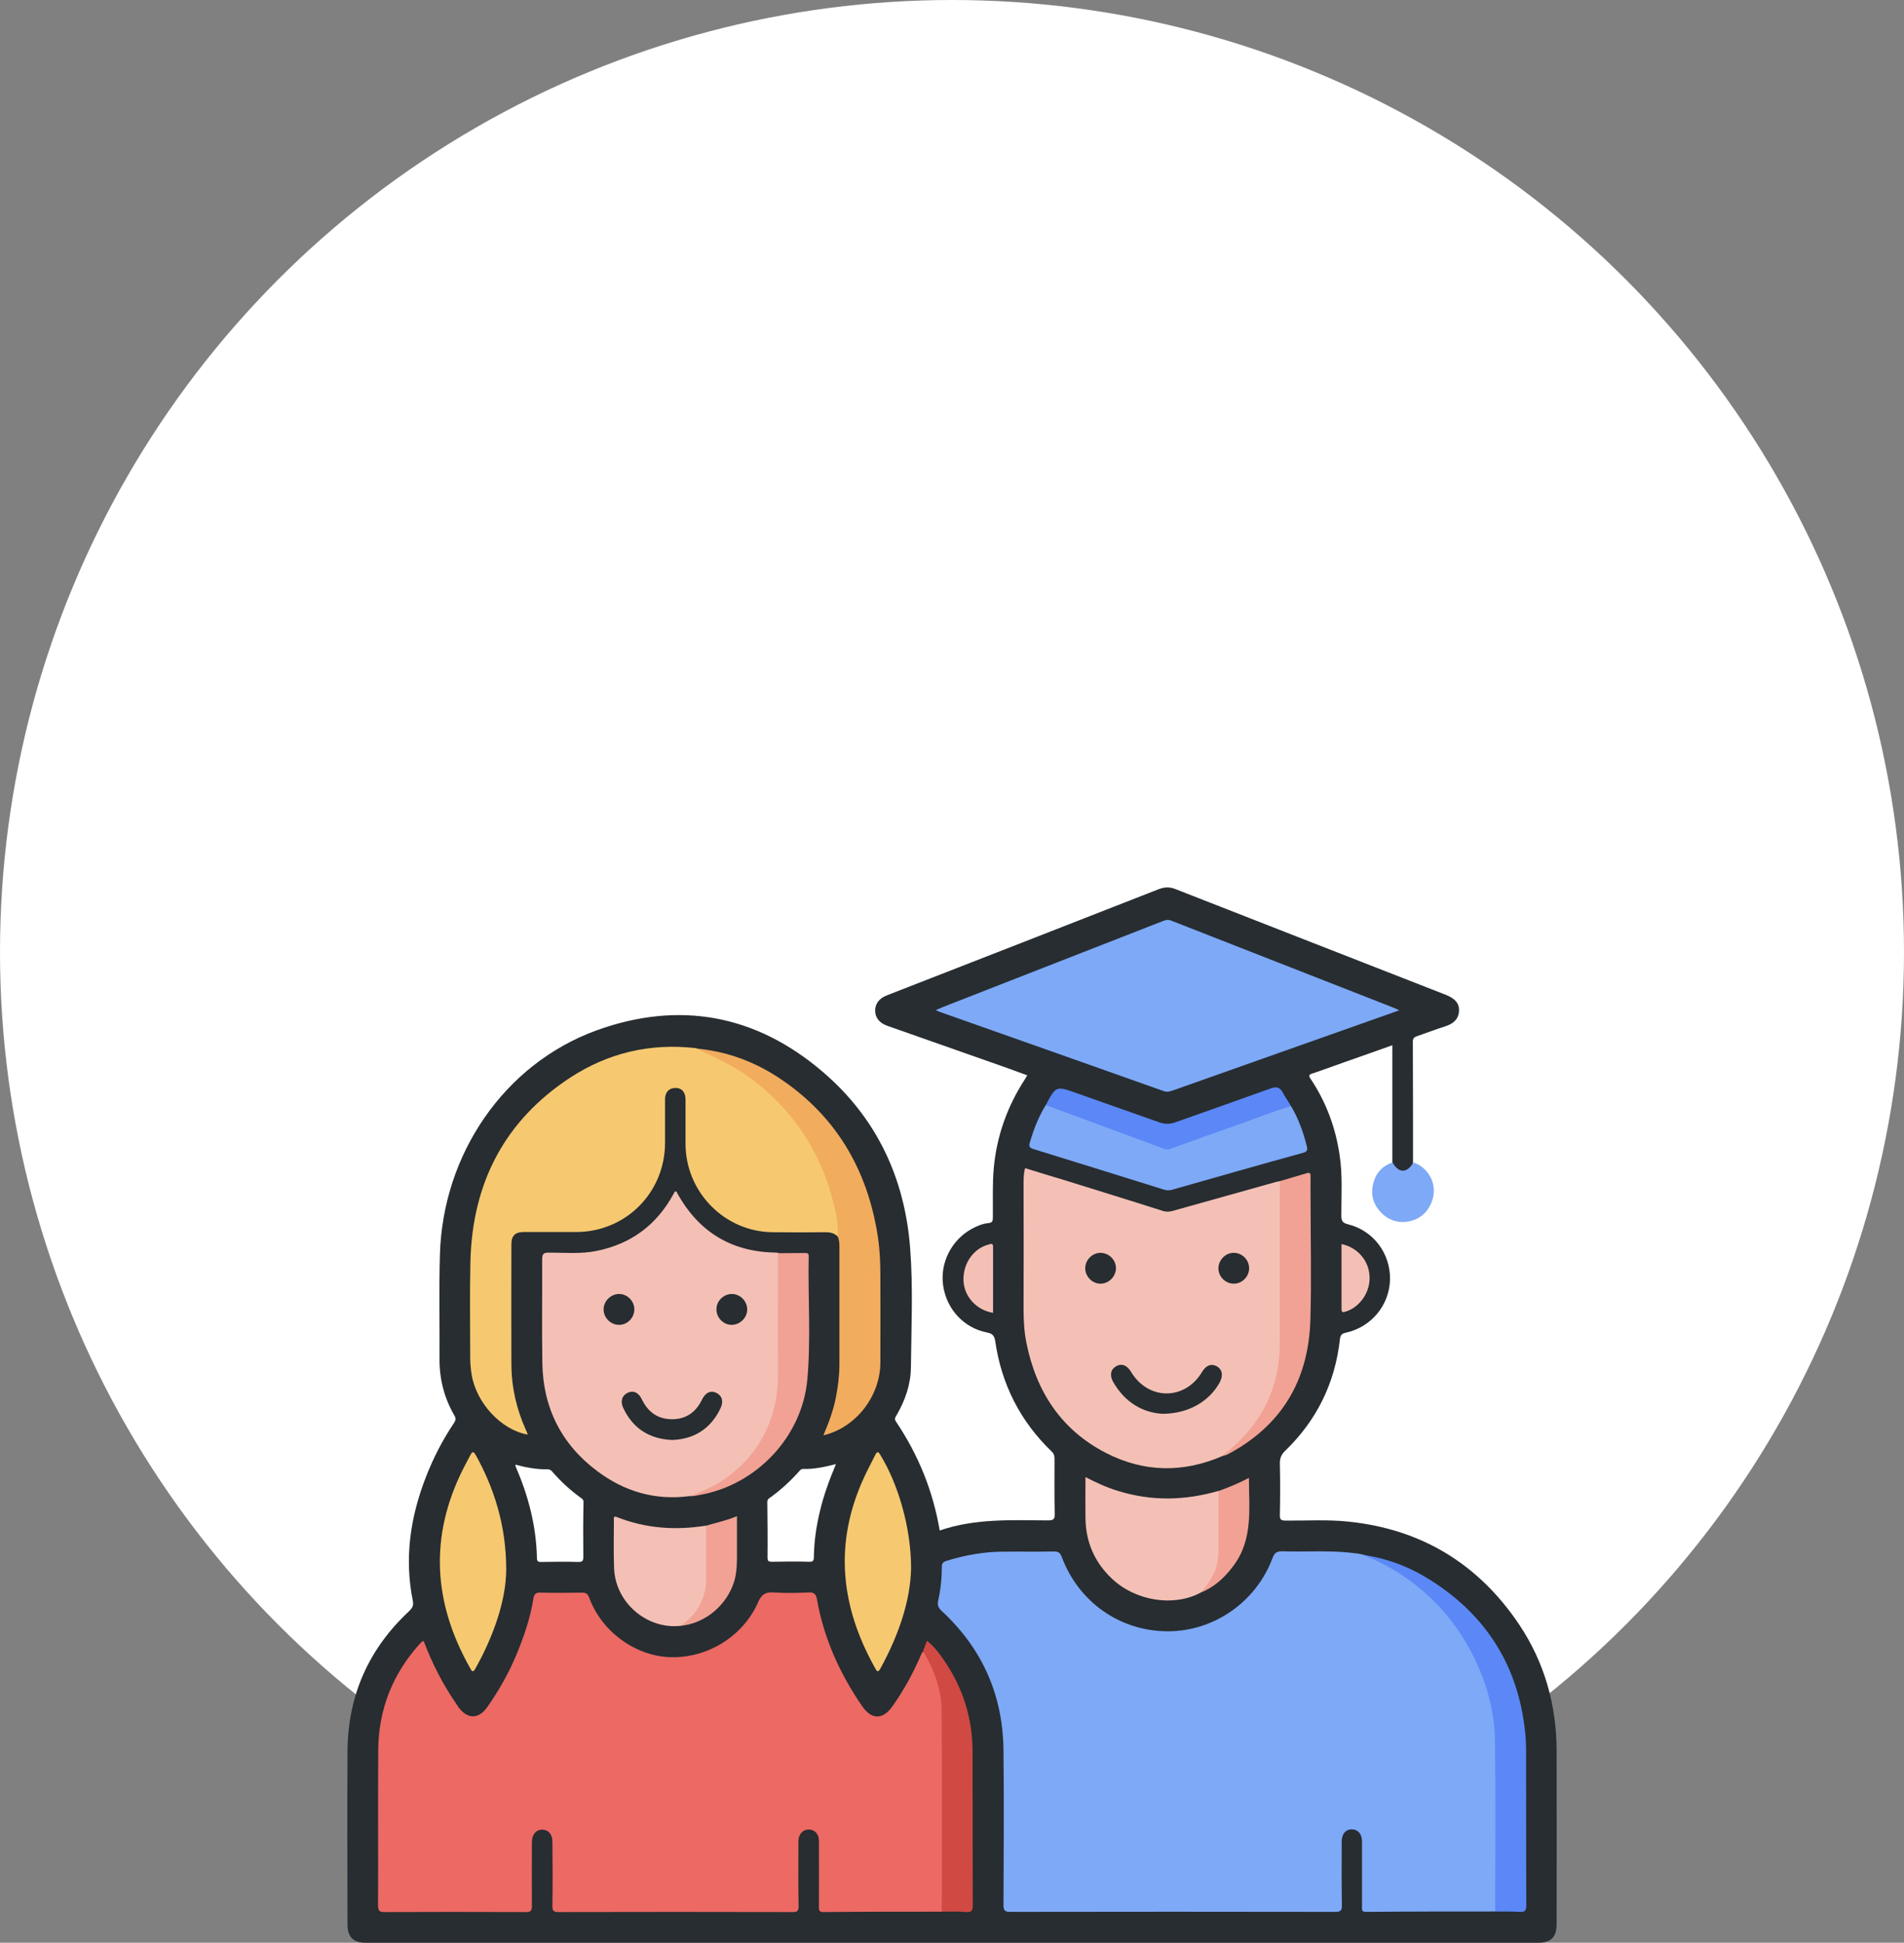
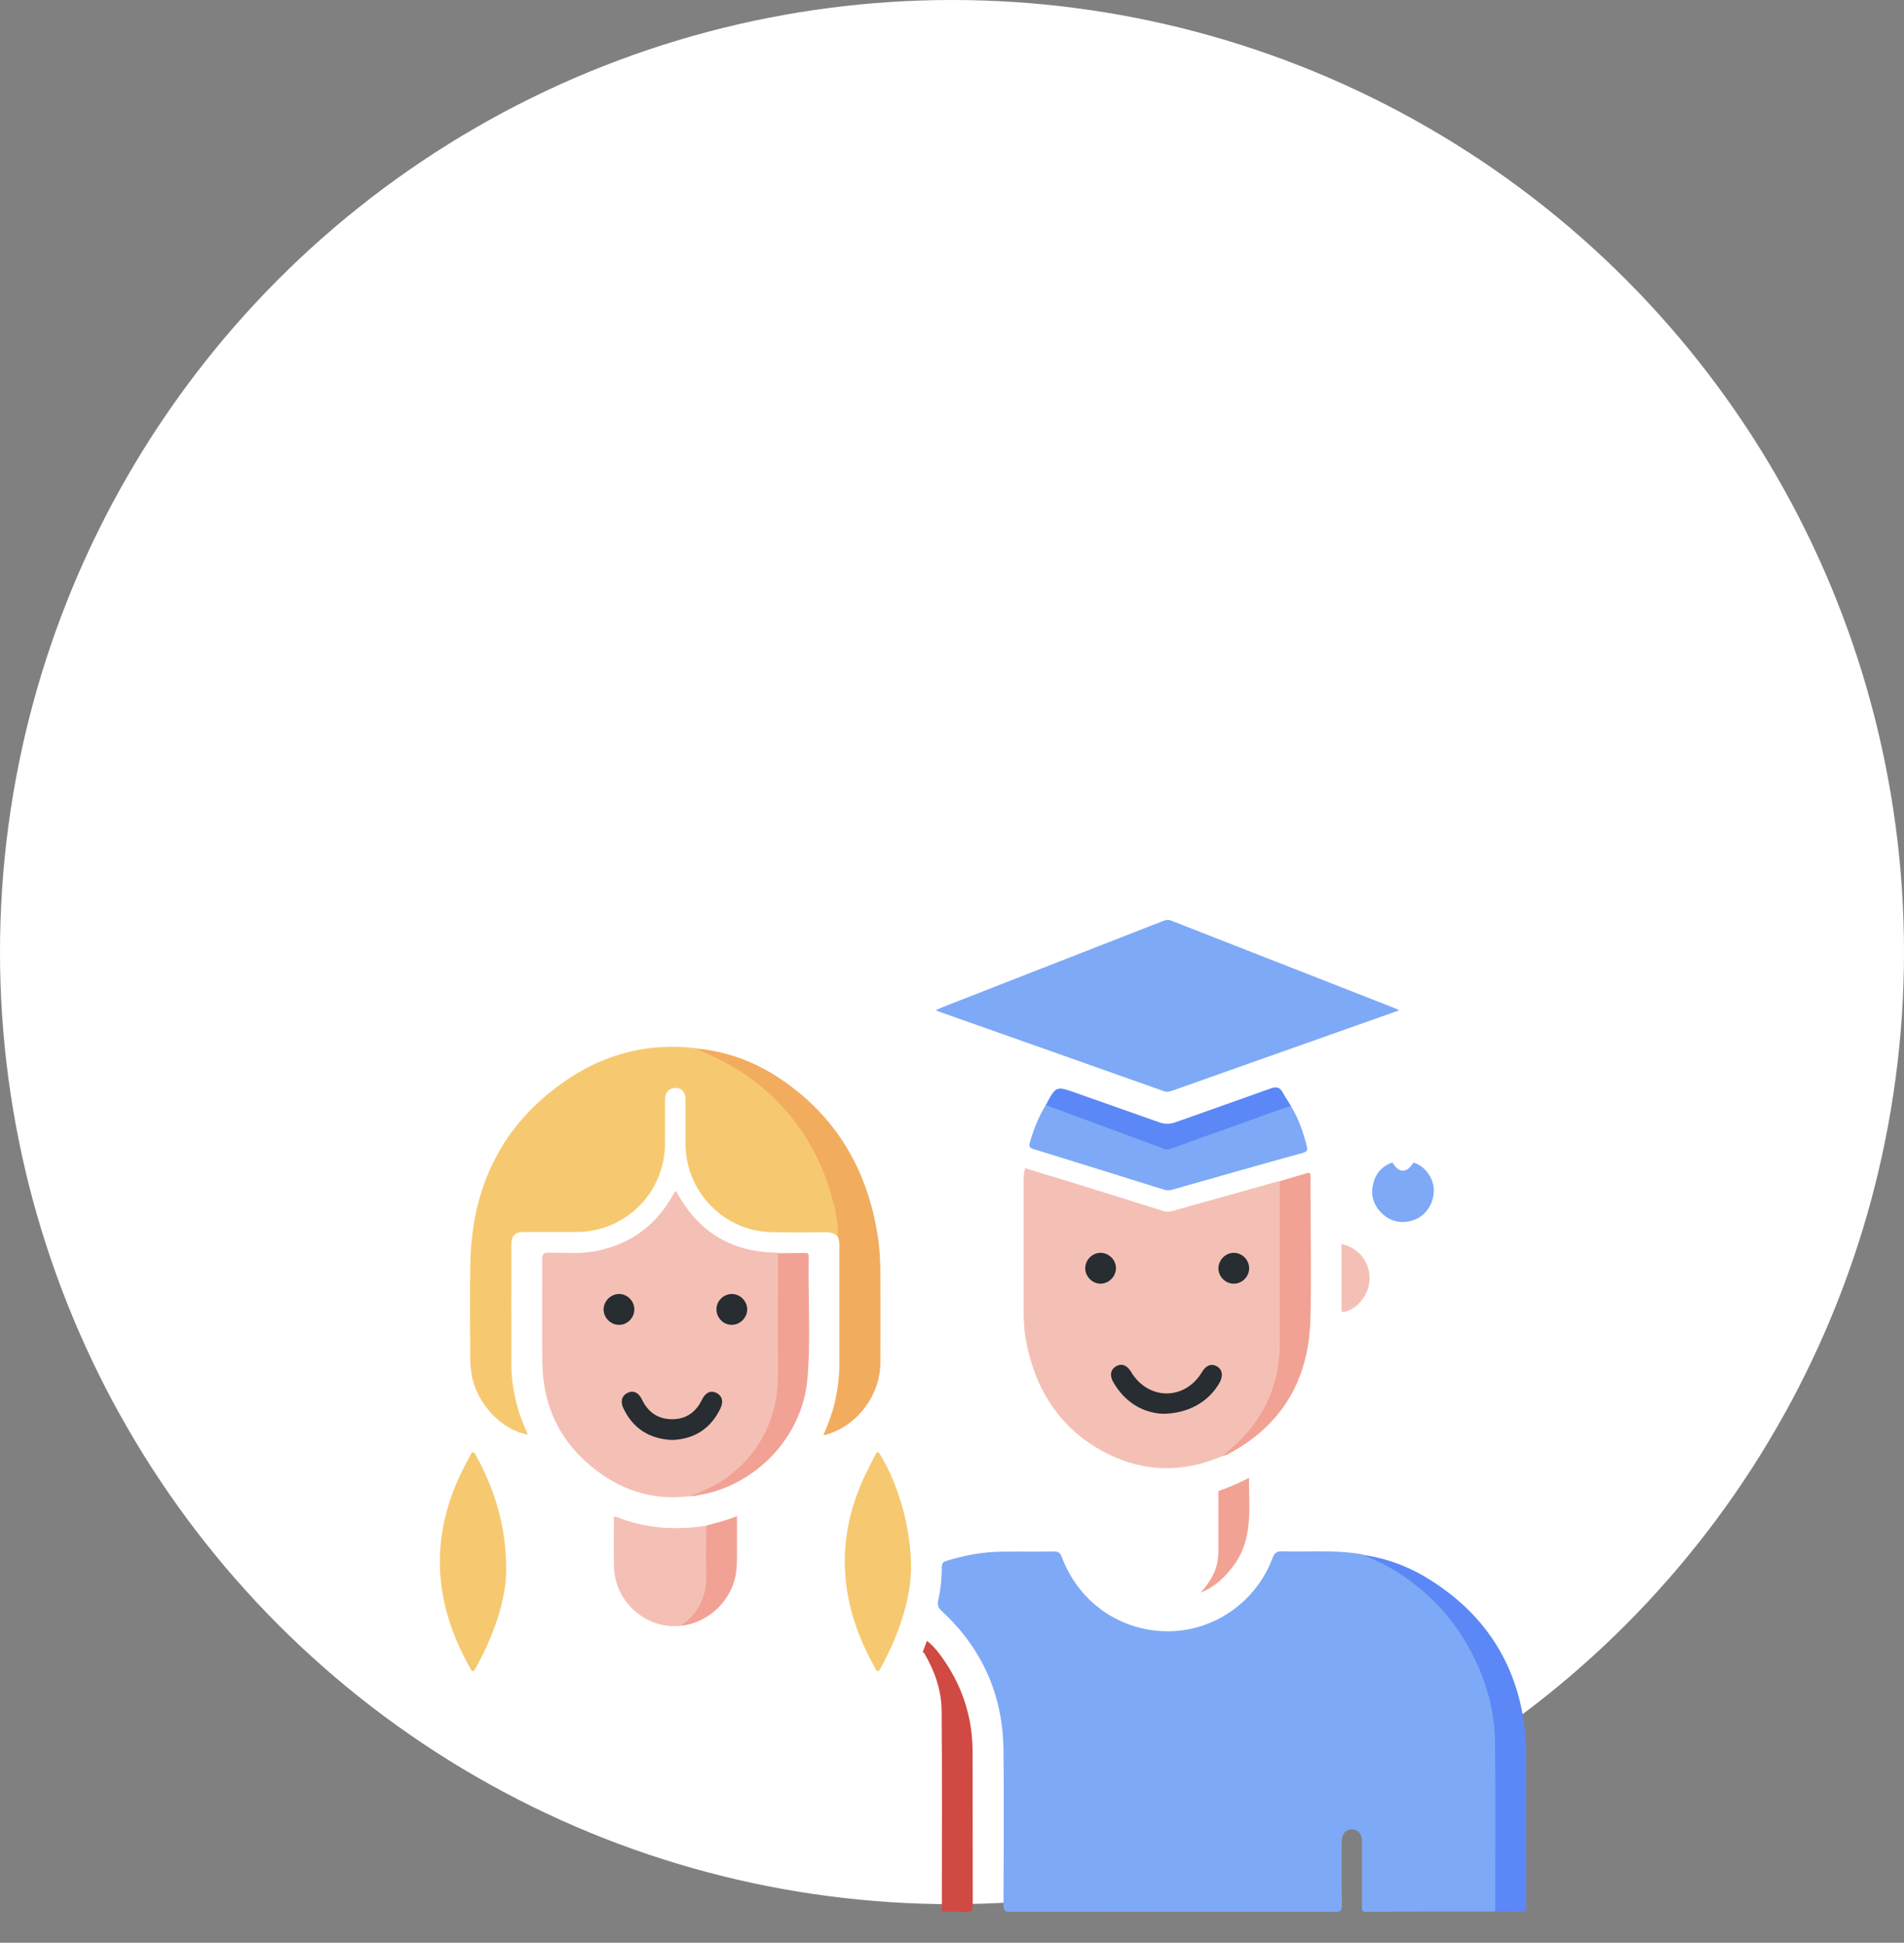
<svg xmlns="http://www.w3.org/2000/svg" width="148" height="151" viewBox="0 0 148 151" fill="none">
  <rect x="0" y="0" width="148" height="151" fill="#808080" stroke="none" />
  <circle cx="74" cy="74" r="74" fill="white" />
  <g clip-path="url(#clip0_1855_5)">
-     <path d="M120.998 136.058C120.983 132.496 120.052 129.206 118.084 126.263C114.899 121.523 110.452 118.837 104.773 118.263C103.166 118.097 101.558 118.203 99.951 118.188C99.59 118.188 99.47 118.127 99.485 117.735C99.515 116.407 99.515 115.064 99.485 113.735C99.485 113.343 99.59 113.071 99.876 112.785C102.355 110.4 103.782 107.487 104.157 104.061C104.202 103.714 104.353 103.638 104.638 103.578C106.606 103.14 108.003 101.435 108.048 99.442C108.078 97.42 106.756 95.639 104.773 95.156C104.338 95.05 104.263 94.869 104.263 94.462C104.263 92.892 104.368 91.322 104.127 89.768C103.812 87.625 103.076 85.647 101.874 83.851C101.709 83.595 101.739 83.519 102.039 83.429C102.865 83.157 103.692 82.84 104.518 82.553C105.75 82.116 106.982 81.693 108.229 81.24C108.229 84.304 108.229 87.323 108.229 90.326C108.274 90.809 108.574 91.081 109.055 91.066C109.521 91.051 109.806 90.779 109.836 90.326C109.836 87.202 109.836 84.093 109.821 80.969C109.821 80.727 109.911 80.621 110.122 80.546C110.873 80.29 111.609 80.003 112.375 79.761C112.961 79.565 113.367 79.233 113.412 78.584C113.442 78.01 113.126 77.618 112.405 77.331C105.389 74.584 98.374 71.853 91.373 69.106C90.922 68.924 90.531 68.94 90.081 69.106C83.035 71.868 75.989 74.615 68.943 77.361C68.327 77.603 68.012 78.025 68.027 78.584C68.042 79.112 68.372 79.52 68.973 79.731C71.542 80.637 74.126 81.542 76.695 82.448C77.747 82.81 78.783 83.187 79.85 83.58C79.76 83.731 79.7 83.836 79.64 83.927C78.303 85.995 77.491 88.258 77.251 90.734C77.131 92.032 77.191 93.33 77.176 94.628C77.176 94.915 77.131 95.035 76.815 95.066C76.365 95.111 75.944 95.292 75.553 95.503C73.961 96.363 73.044 98.175 73.315 99.941C73.585 101.752 74.907 103.201 76.695 103.563C77.101 103.638 77.281 103.774 77.356 104.212C77.837 107.593 79.309 110.475 81.758 112.83C81.938 113.011 81.968 113.177 81.968 113.403C81.968 114.822 81.953 116.241 81.983 117.66C81.998 118.082 81.878 118.173 81.472 118.173C78.648 118.158 75.794 118.007 73.044 118.958C72.519 115.848 71.362 113.041 69.634 110.475C69.499 110.264 69.604 110.143 69.694 109.992C70.355 108.845 70.791 107.623 70.806 106.295C70.836 103.201 70.986 100.091 70.746 96.997C70.325 91.549 68.132 86.885 63.97 83.323C58.757 78.856 52.793 77.754 46.348 80.093C39.167 82.719 34.405 89.738 34.194 97.541C34.119 100.227 34.179 102.914 34.164 105.585C34.149 107.17 34.525 108.649 35.321 110.023C35.456 110.249 35.426 110.385 35.291 110.596C34.42 111.894 33.699 113.283 33.128 114.747C31.896 117.886 31.415 121.101 32.091 124.436C32.166 124.814 32.031 124.995 31.791 125.236C28.651 128.164 27.044 131.787 27.013 136.088C26.983 140.586 26.998 145.083 27.013 149.596C27.013 150.547 27.464 151 28.426 151C58.803 151 89.194 151 119.571 151C120.563 151 120.998 150.547 120.998 149.566C120.998 145.068 121.013 140.571 120.998 136.058ZM45.342 121.01C45.342 121.312 45.282 121.403 44.966 121.403C44.005 121.372 43.043 121.388 42.082 121.403C41.886 121.403 41.751 121.403 41.736 121.131C41.691 118.641 41.075 116.271 40.084 113.992C40.069 113.962 40.069 113.932 40.069 113.841C40.91 114.067 41.721 114.218 42.562 114.203C42.758 114.203 42.863 114.294 42.968 114.43C43.614 115.169 44.335 115.833 45.131 116.407C45.267 116.497 45.372 116.573 45.357 116.799C45.327 118.173 45.327 119.592 45.342 121.01ZM63.715 117.539C63.445 118.671 63.279 119.833 63.264 120.995C63.264 121.282 63.219 121.403 62.889 121.388C61.927 121.357 60.966 121.372 60.004 121.388C59.749 121.388 59.659 121.342 59.659 121.056C59.674 119.622 59.659 118.188 59.644 116.754C59.644 116.558 59.734 116.482 59.854 116.407C60.68 115.818 61.431 115.124 62.108 114.369C62.198 114.264 62.273 114.173 62.423 114.173C63.264 114.203 64.091 114.022 64.977 113.796C64.451 115.064 64.001 116.286 63.715 117.539Z" fill="#272D31" />
    <path d="M108.242 90.356C108.723 91.202 109.369 91.202 109.865 90.356C110.691 90.598 111.367 91.443 111.442 92.334C111.533 93.284 111.007 94.281 110.18 94.703C109.279 95.156 108.257 95.05 107.536 94.416C106.845 93.813 106.53 93.043 106.71 92.153C106.875 91.277 107.371 90.643 108.242 90.356Z" fill="#7EA9F7" />
    <path d="M116.221 148.57C112.87 148.57 109.52 148.57 106.17 148.6C105.81 148.6 105.87 148.389 105.87 148.178C105.87 146.487 105.87 144.812 105.87 143.121C105.87 142.548 105.554 142.186 105.073 142.186C104.593 142.186 104.292 142.548 104.292 143.136C104.292 143.227 104.292 143.302 104.292 143.393C104.292 144.963 104.277 146.532 104.307 148.087C104.322 148.525 104.172 148.6 103.781 148.6C95.368 148.585 86.956 148.585 78.558 148.6C78.137 148.6 78.002 148.525 78.002 148.072C78.017 144.057 78.047 140.042 78.002 136.028C77.957 131.741 76.349 128.134 73.209 125.221C72.939 124.98 72.849 124.768 72.924 124.406C73.119 123.546 73.209 122.67 73.209 121.78C73.209 121.478 73.344 121.388 73.585 121.312C75.027 120.874 76.484 120.603 77.987 120.603C79.294 120.588 80.601 120.618 81.923 120.588C82.253 120.588 82.403 120.678 82.524 120.995C83.846 124.542 87.076 126.791 90.786 126.791C94.377 126.791 97.652 124.497 98.914 121.101C99.064 120.708 99.229 120.573 99.65 120.573C101.408 120.633 103.166 120.497 104.923 120.678C105.314 120.723 105.719 120.754 106.095 120.874C107.808 121.342 109.25 122.323 110.587 123.455C113.381 125.795 115.154 128.783 115.995 132.33C116.251 133.432 116.386 134.564 116.401 135.696C116.416 139.725 116.401 143.755 116.401 147.8C116.356 148.072 116.416 148.344 116.221 148.57Z" fill="#7EA9F7" />
-     <path d="M73.209 148.585C70.145 148.585 67.065 148.585 64 148.615C63.64 148.615 63.655 148.434 63.655 148.178C63.655 146.472 63.67 144.782 63.655 143.076C63.655 142.533 63.309 142.186 62.843 142.201C62.393 142.216 62.092 142.548 62.062 143.061C62.062 143.182 62.062 143.287 62.062 143.408C62.062 144.993 62.047 146.578 62.077 148.162C62.077 148.51 61.987 148.615 61.642 148.615C55.572 148.6 49.488 148.6 43.418 148.615C43.058 148.615 42.938 148.54 42.938 148.147C42.968 146.487 42.953 144.812 42.938 143.152C42.938 142.608 42.682 142.276 42.247 142.216C41.736 142.155 41.36 142.533 41.345 143.152C41.345 144.812 41.33 146.487 41.345 148.147C41.345 148.525 41.24 148.615 40.879 148.615C37.214 148.6 33.548 148.6 29.883 148.615C29.492 148.615 29.387 148.51 29.387 148.117C29.402 144.072 29.372 140.012 29.402 135.967C29.432 132.888 30.498 130.172 32.542 127.862C32.632 127.757 32.722 127.666 32.827 127.576C32.842 127.561 32.887 127.561 32.932 127.545C33.593 129.296 34.434 130.941 35.501 132.481C35.546 132.541 35.576 132.586 35.606 132.647C36.312 133.643 37.199 133.658 37.89 132.662C38.791 131.379 39.557 130.021 40.158 128.572C40.744 127.168 41.225 125.734 41.465 124.24C41.525 123.863 41.691 123.772 42.036 123.787C43.103 123.817 44.154 123.802 45.221 123.787C45.537 123.787 45.687 123.863 45.792 124.165C46.754 126.791 49.322 128.662 51.967 128.798C55.016 128.949 57.795 127.123 58.922 124.542C59.193 123.908 59.523 123.727 60.154 123.772C61.041 123.833 61.942 123.817 62.843 123.772C63.264 123.757 63.429 123.878 63.504 124.316C64.045 127.349 65.277 130.081 67.02 132.617C67.741 133.673 68.627 133.673 69.363 132.632C70.25 131.379 70.986 130.036 71.587 128.632C71.617 128.557 71.662 128.481 71.692 128.406C71.962 128.391 72.052 128.617 72.143 128.798C72.894 130.202 73.314 131.696 73.314 133.296C73.329 138.126 73.314 142.955 73.314 147.77C73.359 148.042 73.42 148.344 73.209 148.585Z" fill="#EC6964" />
    <path d="M95.007 113.177C91.957 114.49 88.922 114.445 85.978 112.936C82.478 111.139 80.525 108.136 79.773 104.317C79.608 103.472 79.563 102.597 79.563 101.737C79.578 98.552 79.563 95.367 79.563 92.183C79.563 91.73 79.548 91.277 79.683 90.794C80.69 91.111 81.696 91.413 82.703 91.715C85.257 92.515 87.826 93.3 90.38 94.115C90.65 94.205 90.891 94.19 91.161 94.115C93.85 93.36 96.554 92.605 99.243 91.851C99.319 91.836 99.409 91.82 99.484 91.805C99.664 91.971 99.634 92.198 99.634 92.409C99.634 96.59 99.709 100.771 99.619 104.951C99.544 107.94 98.282 110.445 96.088 112.468C95.758 112.739 95.367 112.936 95.007 113.177Z" fill="#F4C0B5" />
    <path d="M65.126 96.122C64.87 95.85 64.555 95.775 64.179 95.775C62.812 95.79 61.46 95.79 60.093 95.775C56.352 95.76 53.302 92.681 53.287 88.923C53.287 87.776 53.287 86.629 53.287 85.466C53.287 84.878 52.987 84.546 52.476 84.561C51.995 84.576 51.695 84.893 51.695 85.451C51.695 86.583 51.695 87.715 51.695 88.847C51.68 92.696 48.645 95.745 44.799 95.76C43.432 95.76 42.08 95.76 40.713 95.76C40.037 95.76 39.751 96.046 39.751 96.726C39.751 99.865 39.736 102.989 39.751 106.129C39.766 107.864 40.157 109.525 40.863 111.109C40.923 111.23 40.968 111.351 41.013 111.472C41.013 111.487 40.998 111.502 40.998 111.502C38.94 111.124 37.017 109.042 36.657 106.823C36.596 106.415 36.551 105.993 36.551 105.585C36.551 103.065 36.506 100.544 36.566 98.039C36.717 91.956 39.211 87.112 44.318 83.761C47.278 81.829 50.553 81.059 54.083 81.467C55.39 81.784 56.547 82.433 57.659 83.142C59.807 84.531 61.565 86.327 62.887 88.545C64.149 90.658 64.975 92.922 65.246 95.382C65.276 95.639 65.336 95.911 65.126 96.122Z" fill="#F6C970" />
    <path d="M53.59 116.286C50.946 116.633 48.557 115.939 46.439 114.354C43.645 112.271 42.202 109.419 42.157 105.917C42.112 103.231 42.157 100.559 42.142 97.873C42.142 97.435 42.278 97.36 42.668 97.36C43.915 97.36 45.162 97.48 46.394 97.224C49.053 96.68 51.036 95.216 52.343 92.817C52.388 92.741 52.418 92.681 52.463 92.605C52.583 92.575 52.614 92.666 52.644 92.741C54.326 95.775 56.88 97.314 60.335 97.36C60.38 97.36 60.441 97.375 60.486 97.375C60.651 97.556 60.636 97.782 60.636 97.993C60.636 101.163 60.756 104.333 60.606 107.487C60.441 111.366 58.472 114.158 55.002 115.864C54.536 116.105 54.056 116.181 53.59 116.286Z" fill="#F4C0B5" />
    <path d="M108.771 78.524C105.196 79.791 101.695 81.029 98.195 82.267C95.851 83.097 93.507 83.927 91.164 84.757C90.939 84.832 90.713 84.908 90.443 84.802C84.644 82.735 78.83 80.697 73.031 78.644C72.956 78.614 72.881 78.584 72.731 78.509C73.136 78.343 73.482 78.192 73.842 78.056C79.371 75.897 84.884 73.739 90.413 71.581C90.623 71.505 90.788 71.46 91.029 71.551C96.798 73.815 102.566 76.064 108.335 78.328C108.441 78.373 108.561 78.433 108.771 78.524Z" fill="#7EA9F7" />
    <path d="M65.128 96.122C65.173 95.065 64.948 94.054 64.662 93.043C64.121 91.02 63.235 89.164 62.003 87.474C60.982 86.07 59.765 84.863 58.383 83.836C57.06 82.855 55.588 82.161 54.086 81.497C56.4 81.693 58.518 82.463 60.456 83.716C64.933 86.644 67.427 90.855 68.238 96.122C68.388 97.118 68.433 98.114 68.433 99.11C68.433 101.374 68.448 103.638 68.433 105.917C68.418 108.543 66.51 110.973 64.001 111.562C64.422 110.581 64.782 109.615 64.978 108.589C65.143 107.743 65.248 106.883 65.248 106.008C65.248 102.944 65.248 99.88 65.248 96.801C65.248 96.56 65.203 96.333 65.128 96.122Z" fill="#F2AC5E" />
-     <path d="M93.328 123.787C91.254 124.904 88.295 124.452 86.447 122.716C85.08 121.433 84.389 119.848 84.374 117.962C84.359 116.935 84.374 115.909 84.374 114.807C85.23 115.245 86.041 115.622 86.898 115.879C89.512 116.694 92.111 116.633 94.725 115.879C94.905 116.045 94.875 116.271 94.875 116.482C94.875 117.856 94.92 119.244 94.86 120.618C94.815 121.901 94.424 123.033 93.328 123.787Z" fill="#F4C0B5" />
    <path d="M100.358 85.98C100.929 86.945 101.305 87.987 101.575 89.074C101.65 89.345 101.635 89.511 101.289 89.602C97.894 90.538 94.514 91.504 91.119 92.469C90.909 92.53 90.698 92.53 90.488 92.469C87.108 91.413 83.727 90.356 80.347 89.315C80.002 89.21 79.957 89.089 80.062 88.757C80.362 87.745 80.738 86.779 81.294 85.889C81.579 85.798 81.804 85.949 82.06 86.04C84.794 87.051 87.543 88.047 90.263 89.074C90.608 89.21 90.939 89.164 91.269 89.043C93.898 88.108 96.512 87.172 99.126 86.221C99.532 86.085 99.907 85.783 100.358 85.98Z" fill="#7EA9F7" />
    <path d="M116.223 148.57C116.223 144.148 116.268 139.711 116.208 135.288C116.163 132.934 115.532 130.685 114.45 128.572C113.654 127.032 112.677 125.659 111.46 124.452C109.943 122.957 108.215 121.78 106.247 120.98C106.187 120.95 106.142 120.92 106.082 120.875C107.975 121.161 109.718 121.856 111.325 122.897C115.592 125.644 118.025 129.553 118.551 134.639C118.611 135.183 118.626 135.741 118.626 136.284C118.626 140.209 118.626 144.148 118.641 148.072C118.641 148.48 118.551 148.63 118.131 148.6C117.485 148.555 116.854 148.585 116.223 148.57Z" fill="#5B88F6" />
    <path d="M70.82 121.886C70.775 124.406 69.844 127.123 68.431 129.689C68.251 130.021 68.161 129.915 68.026 129.658C65.337 124.874 64.811 119.969 67.14 114.882C67.41 114.279 67.74 113.69 68.026 113.101C68.161 112.83 68.251 112.769 68.431 113.086C69.844 115.396 70.82 118.792 70.82 121.886Z" fill="#F6C970" />
    <path d="M39.349 122.052C39.319 124.406 38.387 127.123 36.945 129.704C36.735 130.081 36.645 129.825 36.539 129.643C33.67 124.572 33.355 119.41 36.014 114.143C36.194 113.781 36.389 113.434 36.569 113.086C36.69 112.845 36.78 112.77 36.96 113.056C38.342 115.532 39.364 118.505 39.349 122.052Z" fill="#F6C970" />
    <path d="M52.9 126.368C50.256 126.655 47.822 124.542 47.732 121.871C47.687 120.633 47.717 119.41 47.717 118.173C47.717 118.022 47.657 117.796 47.957 117.916C50.211 118.807 52.524 118.958 54.883 118.58C55.048 118.761 55.018 118.973 55.018 119.199C55.018 120.407 55.033 121.629 55.018 122.837C55.003 123.999 54.567 124.995 53.771 125.84C53.546 126.097 53.23 126.248 52.9 126.368Z" fill="#F4C0B5" />
    <path d="M73.21 148.585C73.21 143.378 73.24 138.171 73.195 132.964C73.18 131.364 72.654 129.87 71.843 128.496C71.813 128.451 71.768 128.436 71.723 128.406C71.828 128.134 71.933 127.847 72.053 127.53C72.639 127.983 73.045 128.557 73.45 129.145C74.862 131.243 75.584 133.552 75.599 136.088C75.614 140.088 75.599 144.087 75.614 148.087C75.614 148.494 75.523 148.645 75.103 148.615C74.472 148.555 73.841 148.585 73.21 148.585Z" fill="#D04943" />
    <path d="M95.008 113.177C95.459 112.785 95.924 112.407 96.345 112C98.088 110.249 99.139 108.166 99.41 105.691C99.47 105.208 99.485 104.725 99.485 104.257C99.485 100.107 99.485 95.956 99.485 91.805C100.176 91.594 100.882 91.398 101.573 91.187C101.843 91.096 101.873 91.232 101.873 91.458C101.858 92.077 101.873 92.696 101.873 93.315C101.873 96.394 101.949 99.488 101.858 102.567C101.723 107.306 99.605 110.853 95.368 113.071C95.263 113.102 95.128 113.132 95.008 113.177Z" fill="#F1A294" />
    <path d="M53.59 116.286C54.777 115.863 55.903 115.35 56.895 114.535C58.668 113.101 59.779 111.275 60.26 109.056C60.425 108.257 60.471 107.457 60.471 106.642C60.455 103.563 60.471 100.484 60.471 97.405C61.161 97.405 61.868 97.39 62.559 97.39C62.754 97.39 62.874 97.405 62.859 97.646C62.799 100.846 63.039 104.046 62.754 107.23C62.348 111.683 58.788 115.426 54.386 116.195C54.116 116.241 53.86 116.316 53.59 116.286Z" fill="#F1A294" />
    <path d="M100.357 85.98C98.975 86.357 97.653 86.93 96.286 87.398C94.513 88.017 92.741 88.651 90.968 89.3C90.713 89.391 90.517 89.315 90.307 89.225C87.513 88.198 84.733 87.157 81.939 86.13C81.729 86.055 81.503 85.98 81.293 85.889C82.089 84.395 82.074 84.395 83.652 84.953C85.8 85.723 87.963 86.463 90.112 87.232C90.547 87.383 90.938 87.383 91.359 87.232C93.822 86.357 96.286 85.496 98.75 84.606C99.201 84.44 99.486 84.485 99.711 84.923C99.907 85.285 100.147 85.617 100.357 85.98Z" fill="#5B88F6" />
    <path d="M52.898 126.368C54.296 125.417 54.942 124.104 54.897 122.414C54.867 121.131 54.897 119.863 54.897 118.58C55.663 118.354 56.459 118.188 57.285 117.841C57.285 118.792 57.285 119.682 57.285 120.573C57.285 121.342 57.3 122.097 57.09 122.852C56.534 124.738 54.836 126.187 52.898 126.368Z" fill="#F1A294" />
    <path d="M93.324 123.787C94 123.033 94.541 122.218 94.661 121.191C94.676 121.025 94.706 120.859 94.706 120.693C94.706 119.093 94.706 117.494 94.706 115.894C95.503 115.607 96.284 115.29 97.08 114.867C97.08 117.267 97.425 119.652 95.863 121.72C95.187 122.625 94.391 123.365 93.324 123.787Z" fill="#F1A294" />
-     <path d="M77.192 102.038C75.915 101.842 74.954 100.786 74.894 99.563C74.834 98.22 75.66 97.028 76.862 96.726C77.027 96.68 77.192 96.605 77.192 96.907C77.192 98.612 77.192 100.318 77.192 102.038Z" fill="#F4C0B5" />
    <path d="M104.277 96.696C105.524 96.952 106.396 97.978 106.456 99.186C106.531 100.393 105.735 101.571 104.638 101.933C104.428 101.993 104.277 102.069 104.277 101.722C104.277 100.076 104.277 98.401 104.277 96.696Z" fill="#F4C0B5" />
    <path d="M90.351 109.887C88.833 109.796 87.436 109.011 86.52 107.396C86.234 106.883 86.339 106.431 86.76 106.189C87.181 105.948 87.601 106.098 87.917 106.627C89.254 108.861 92.108 108.86 93.43 106.642C93.746 106.114 94.151 105.963 94.572 106.189C95.008 106.431 95.098 106.898 94.812 107.442C94.001 108.921 92.379 109.887 90.351 109.887Z" fill="#272D31" />
    <path d="M86.745 98.567C86.745 99.216 86.189 99.775 85.543 99.775C84.897 99.775 84.341 99.201 84.356 98.552C84.371 97.918 84.897 97.39 85.528 97.375C86.189 97.375 86.745 97.918 86.745 98.567Z" fill="#272D31" />
    <path d="M95.894 97.375C96.555 97.375 97.096 97.918 97.096 98.582C97.096 99.231 96.54 99.79 95.879 99.775C95.248 99.759 94.722 99.231 94.707 98.597C94.707 97.948 95.248 97.375 95.894 97.375Z" fill="#272D31" />
    <path d="M52.269 111.924C50.481 111.849 49.204 111.034 48.453 109.449C48.197 108.921 48.348 108.468 48.783 108.257C49.219 108.045 49.64 108.226 49.895 108.77C50.376 109.766 51.142 110.309 52.254 110.309C53.335 110.309 54.102 109.751 54.567 108.785C54.838 108.241 55.228 108.045 55.679 108.257C56.115 108.468 56.265 108.906 56.009 109.449C55.258 111.034 53.981 111.849 52.269 111.924Z" fill="#272D31" />
    <path d="M56.924 100.574C57.585 100.604 58.111 101.178 58.08 101.827C58.05 102.476 57.465 103.004 56.819 102.974C56.188 102.944 55.677 102.385 55.692 101.752C55.692 101.103 56.263 100.559 56.924 100.574Z" fill="#272D31" />
    <path d="M48.15 100.574C48.796 100.589 49.337 101.163 49.307 101.827C49.277 102.461 48.736 102.989 48.105 102.974C47.459 102.974 46.903 102.401 46.918 101.752C46.933 101.103 47.504 100.559 48.15 100.574Z" fill="#272D31" />
  </g>
  <defs>
    <clipPath id="clip0_1855_5">
      <rect width="94" height="82" fill="white" transform="translate(27 69)" />
    </clipPath>
  </defs>
</svg>